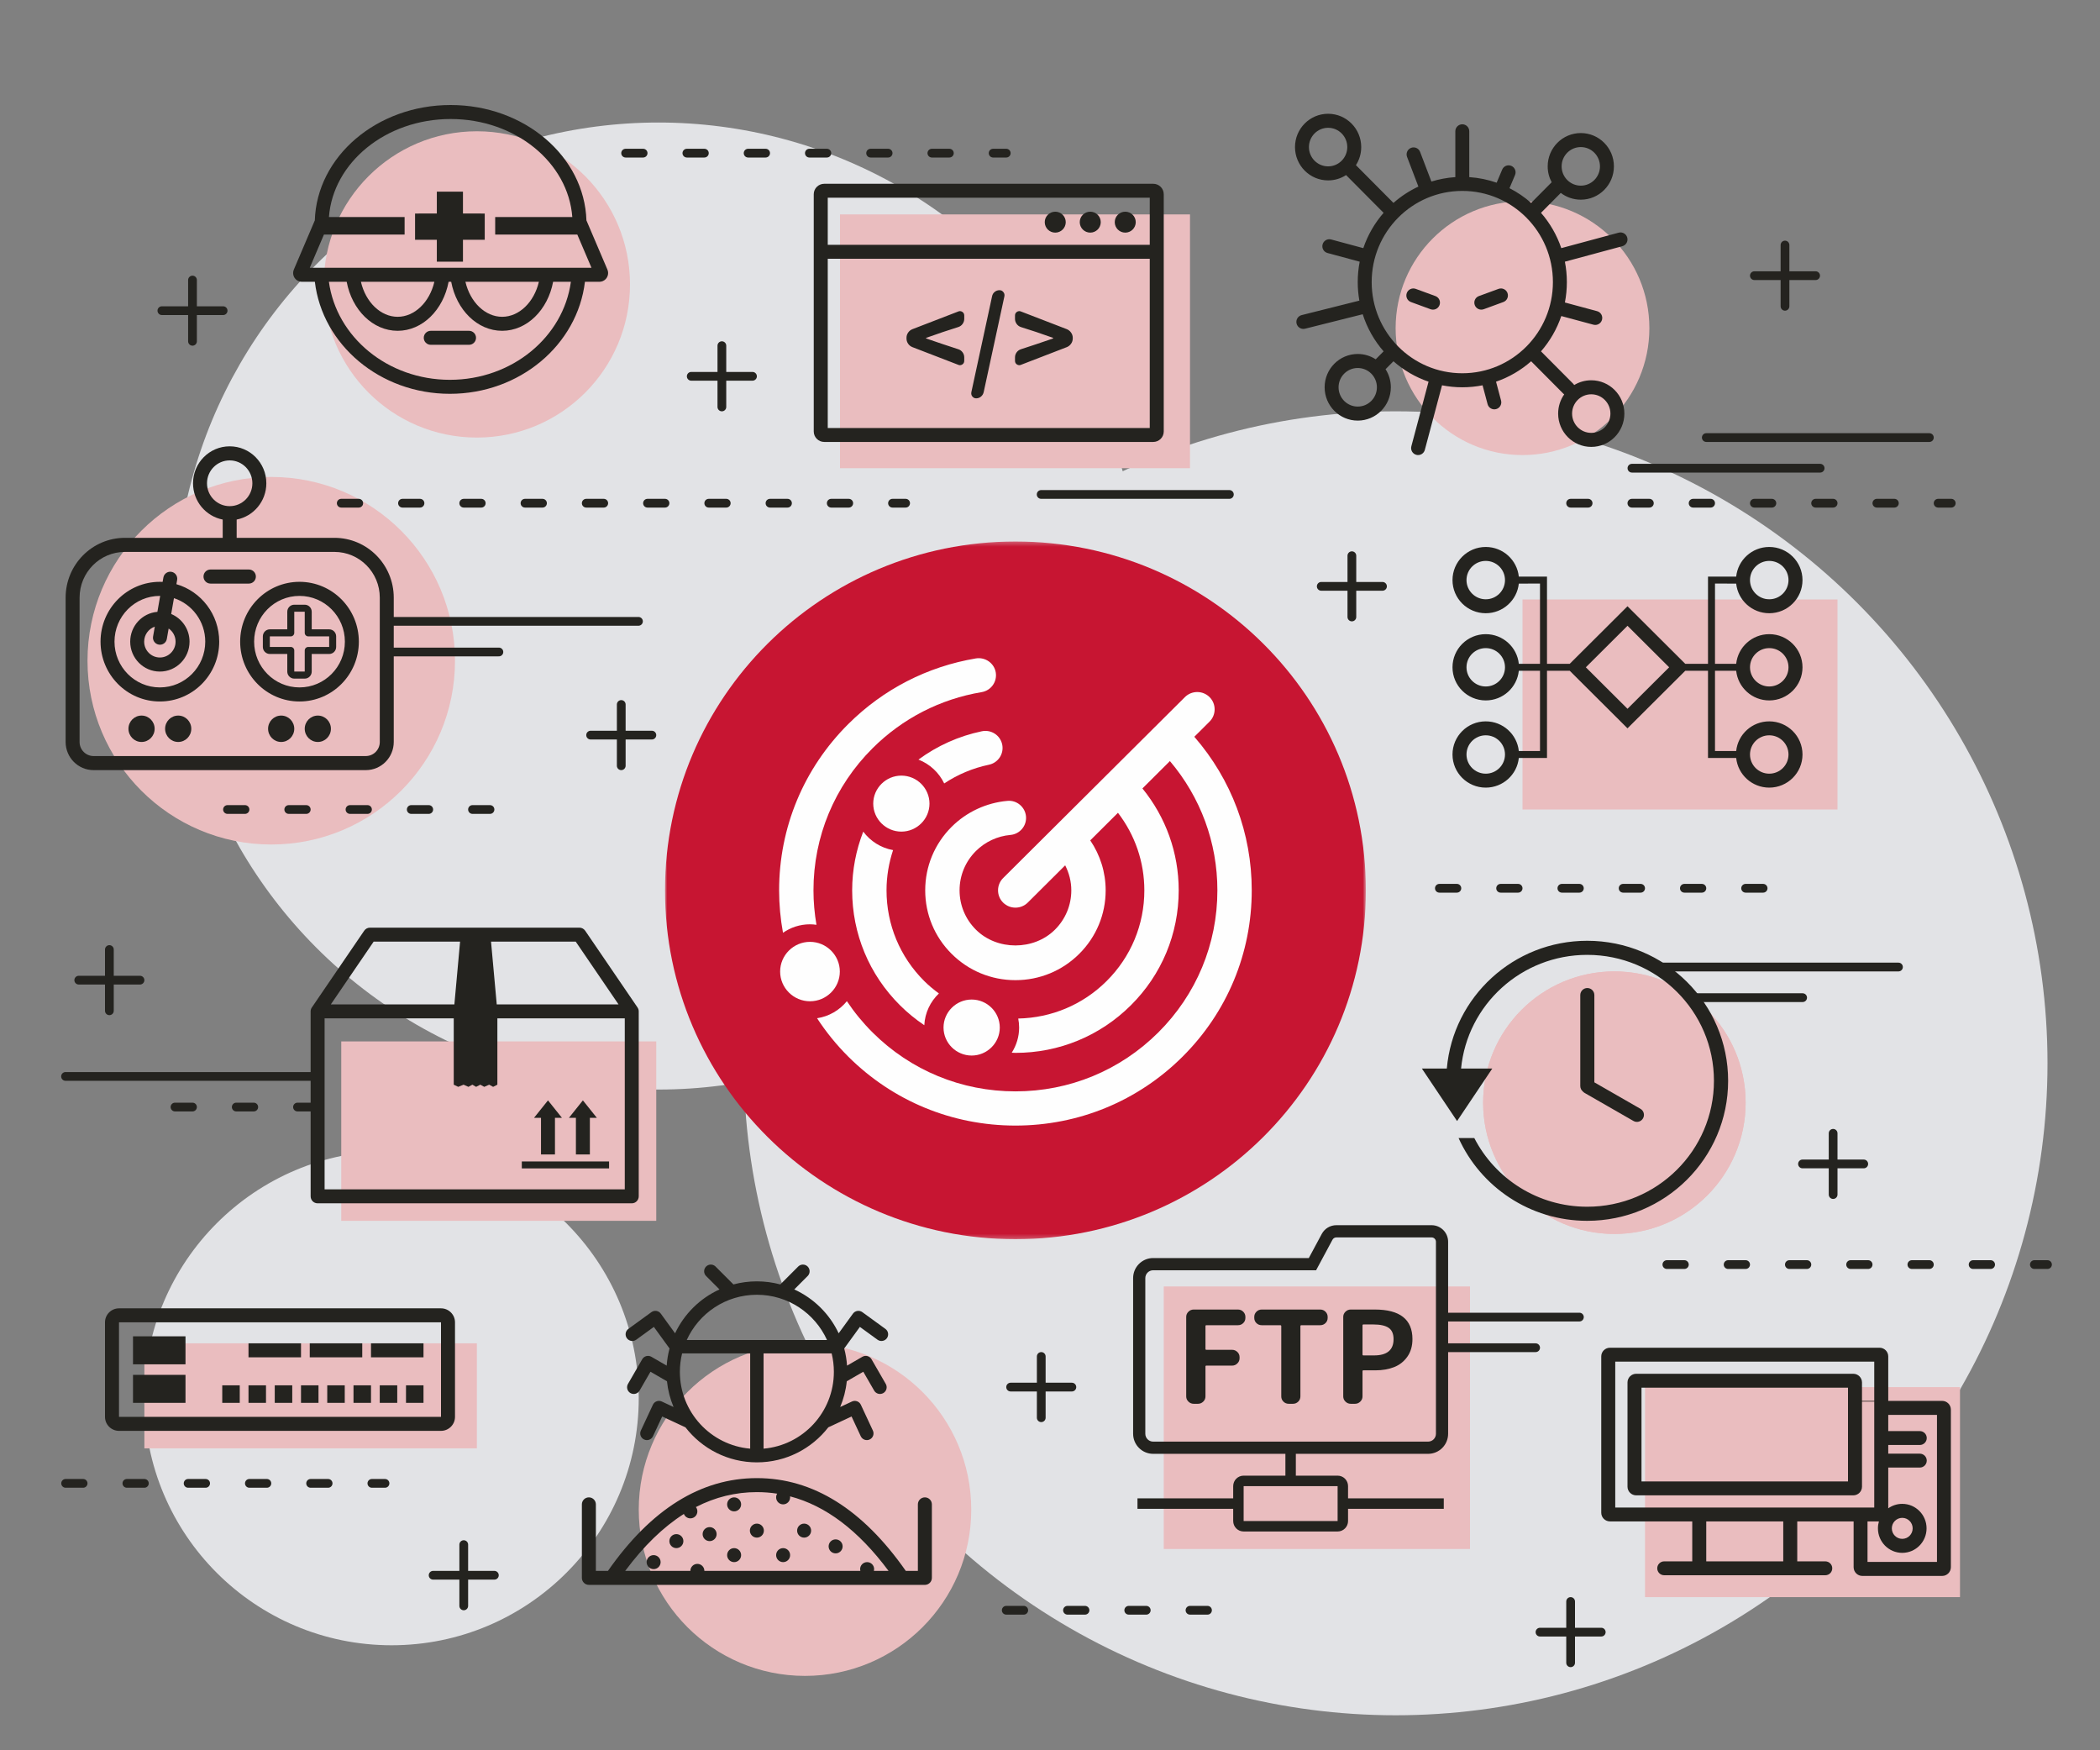
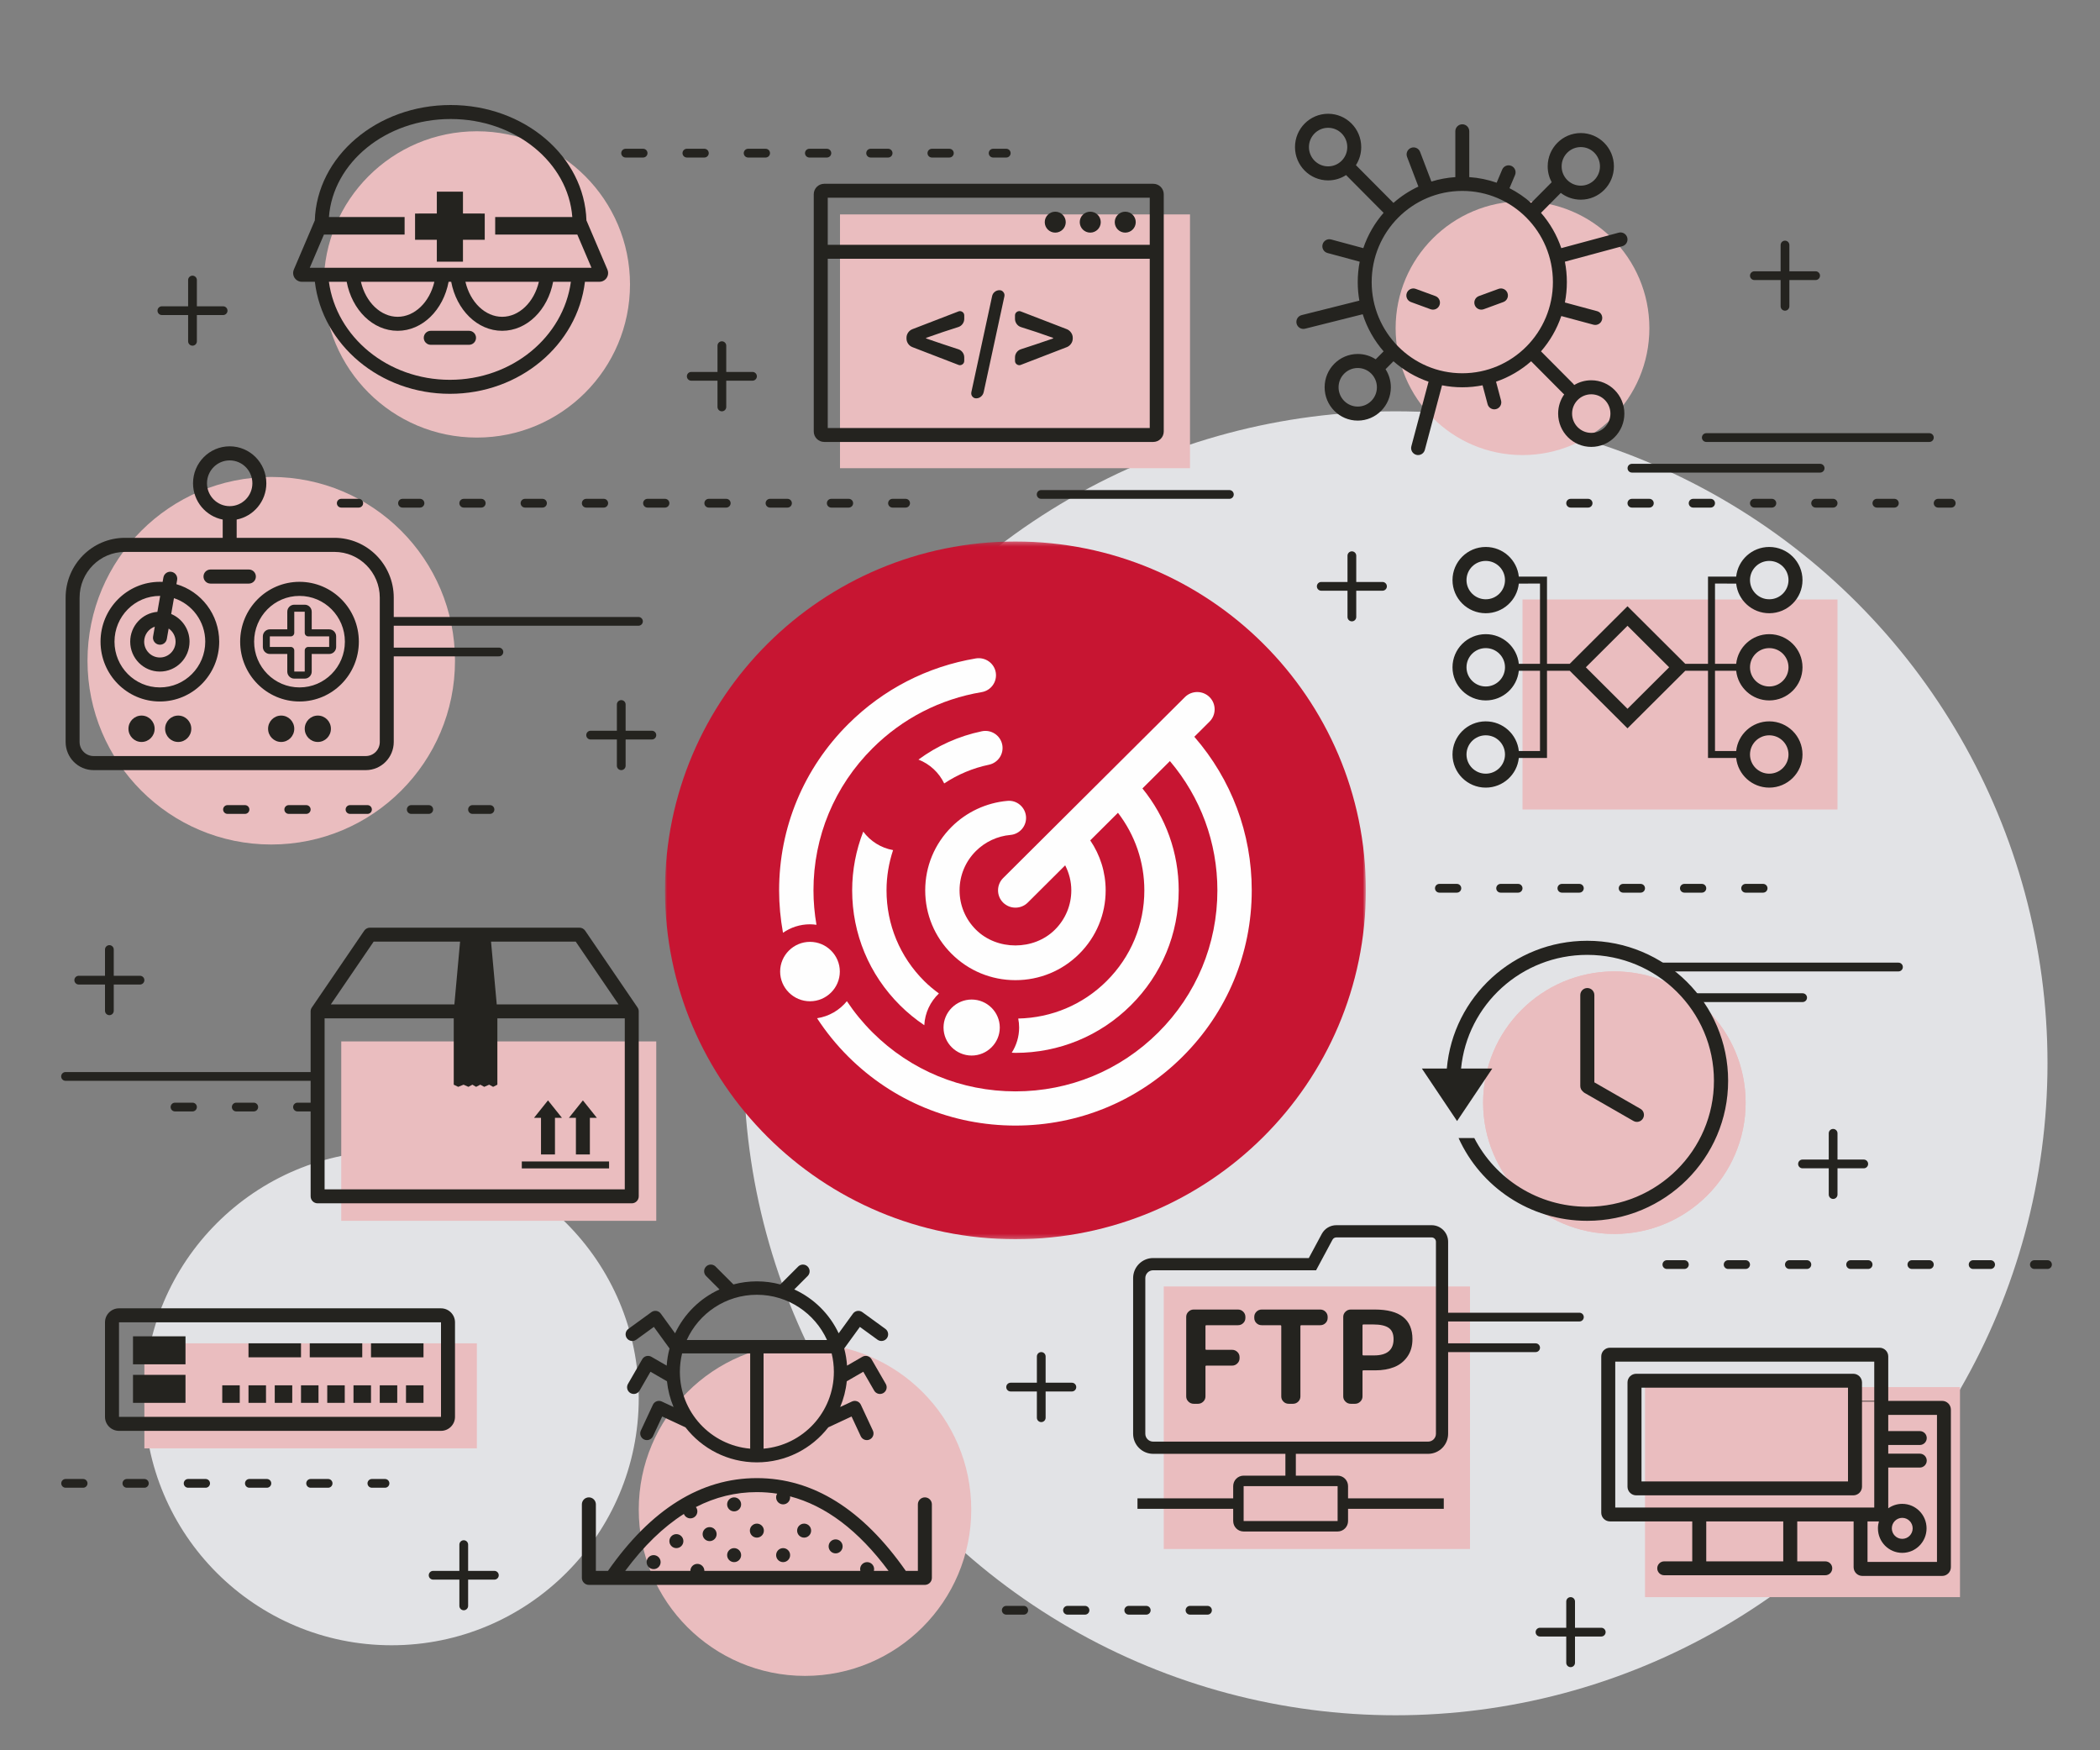
<svg xmlns="http://www.w3.org/2000/svg" xmlns:xlink="http://www.w3.org/1999/xlink" width="480px" height="400px" viewBox="0 0 480 400" version="1.1">
  <rect x="0" y="0" width="480" height="400" fill="#808080" stroke="none" />
  <title>img/what_is_sonar</title>
  <desc>Created with Sketch.</desc>
  <defs>
    <polygon id="path-1" points="0 0.301 160.197 0.301 160.197 159.75 0 159.75" />
  </defs>
  <g id="img/what_is_sonar" stroke="none" stroke-width="1" fill="none" fill-rule="evenodd">
-     <circle id="Oval" fill="#E2E3E6" cx="150.5" cy="138.5" r="110.5" />
    <circle id="Oval-Copy-18" fill="#E2E3E6" cx="89.5" cy="319.5" r="56.5" />
    <circle id="Oval-Copy-17" fill="#E2E3E6" cx="319" cy="243" r="149" />
    <rect id="Rectangle" fill="#EABDBF" x="348" y="137" width="72" height="48" />
    <rect id="Rectangle-Copy-24" fill="#EABDBF" x="376" y="317" width="72" height="48" />
    <rect id="Rectangle-Copy-23" fill="#EABDBF" x="192" y="49" width="80" height="58" />
    <rect id="Rectangle-Copy-21" fill="#EABDBF" x="33" y="307" width="76" height="24" />
    <rect id="Rectangle-Copy-22" fill="#EABDBF" x="78" y="238" width="72" height="41" />
    <rect id="Rectangle-Copy-15" fill="#EABDBF" x="266" y="294" width="70" height="60" />
    <circle id="Oval" fill="#EABDBF" cx="369" cy="252" r="30" />
    <circle id="Oval" fill="#EABDBF" cx="369" cy="252" r="30" />
    <circle id="Oval-Copy-13" fill="#EABDBF" cx="184" cy="345" r="38" />
    <circle id="Oval-Copy-14" fill="#EABDBF" cx="62" cy="151" r="42" />
    <circle id="Oval-Copy-15" fill="#EABDBF" cx="109" cy="65" r="35" />
    <circle id="Oval-Copy-16" fill="#EABDBF" cx="348" cy="75" r="29" />
    <g id="Group-18" transform="translate(152, 123)">
      <g id="Group-3" transform="translate(0, 0.449)">
        <mask id="mask-2" fill="white">
          <use xlink:href="#path-1" />
        </mask>
        <g id="Clip-2" />
        <path d="M160.197,80.025 C160.197,124.056 124.336,159.75 80.099,159.75 C35.861,159.75 -0,124.056 -0,80.025 C-0,35.995 35.861,0.301 80.099,0.301 C124.336,0.301 160.197,35.995 160.197,80.025" id="Fill-1" fill="#C71532" mask="url(#mask-2)" />
      </g>
      <path d="M33.139,88.234 C33.643,88.234 34.135,88.281 34.622,88.348 C34.176,85.771 33.936,83.142 33.936,80.474 C33.936,68.2 38.737,56.661 47.457,47.986 C54.283,41.191 62.899,36.76 72.378,35.176 C74.518,34.818 75.961,32.803 75.602,30.673 C75.242,28.547 73.211,27.135 71.079,27.467 C59.979,29.326 49.89,34.509 41.904,42.459 C31.702,52.608 26.083,66.112 26.083,80.474 C26.083,83.762 26.392,87.001 26.969,90.17 C28.724,88.954 30.849,88.234 33.139,88.234" id="Fill-4" fill="#FEFEFE" />
      <path d="M45.313,67.055 C43.669,71.28 42.781,75.805 42.781,80.474 C42.781,90.398 46.661,99.726 53.71,106.741 C55.431,108.454 57.294,109.972 59.269,111.299 C59.409,108.455 60.66,105.894 62.606,104.04 C61.439,103.179 60.309,102.255 59.263,101.214 C53.698,95.676 50.635,88.31 50.635,80.474 C50.635,77.299 51.162,74.21 52.131,71.279 C49.351,70.786 46.935,69.232 45.313,67.055" id="Fill-6" fill="#FEFEFE" />
      <path d="M72.425,44.119 C67.152,45.216 62.228,47.429 57.933,50.593 C60.521,51.597 62.628,53.56 63.817,56.042 C66.912,53.994 70.365,52.534 74.036,51.768 C76.158,51.325 77.517,49.257 77.074,47.142 C76.627,45.027 74.559,43.68 72.425,44.119" id="Fill-8" fill="#FEFEFE" />
      <path d="M120.989,45.377 L124.469,41.913 C126.018,40.372 126.018,37.851 124.469,36.31 C122.921,34.769 120.388,34.769 118.84,36.31 L77.284,77.672 C75.736,79.213 75.736,81.734 77.284,83.275 C78.832,84.816 81.365,84.816 82.914,83.275 L91.469,74.759 C92.365,76.514 92.869,78.451 92.869,80.474 C92.869,83.867 91.541,87.062 89.129,89.463 C84.31,94.264 75.897,94.272 71.069,89.463 C68.657,87.062 67.33,83.871 67.33,80.474 C67.33,77.08 68.66,73.886 71.069,71.485 C73.182,69.382 75.982,68.077 78.953,67.814 C81.114,67.619 82.707,65.722 82.514,63.574 C82.319,61.421 80.395,59.814 78.251,60.028 C73.45,60.455 68.927,62.562 65.514,65.959 C61.621,69.841 59.477,74.993 59.477,80.474 C59.477,85.959 61.622,91.115 65.517,94.989 C69.413,98.867 74.591,101.001 80.098,101.001 C85.609,101.001 90.787,98.867 94.683,94.989 C98.577,91.108 100.723,85.955 100.723,80.474 C100.723,76.338 99.472,72.409 97.2,69.056 L103.534,62.751 C107.427,67.827 109.564,73.981 109.564,80.478 C109.564,88.314 106.5,95.68 100.934,101.215 C95.52,106.6 88.369,109.609 80.74,109.771 C80.871,110.438 80.944,111.125 80.944,111.829 C80.944,113.941 80.319,115.909 79.256,117.578 C79.537,117.584 79.815,117.619 80.098,117.619 C90.066,117.619 99.436,113.756 106.486,106.741 C113.534,99.733 117.418,90.406 117.418,80.478 C117.418,71.89 114.477,63.766 109.127,57.185 L115.409,50.932 C122.414,59.2 126.259,69.535 126.259,80.474 C126.259,92.749 121.459,104.287 112.741,112.963 C104.025,121.638 92.435,126.416 80.1,126.416 C67.77,126.416 56.175,121.638 47.457,112.963 C45.236,110.751 43.271,108.352 41.573,105.804 C39.904,107.86 37.493,109.289 34.758,109.702 C36.805,112.835 39.186,115.783 41.904,118.489 C52.107,128.641 65.672,134.233 80.1,134.233 C94.532,134.233 108.095,128.641 118.293,118.489 C128.496,108.337 134.113,94.837 134.113,80.474 C134.113,67.445 129.469,55.135 120.989,45.377" id="Fill-10" fill="#FEFEFE" />
      <path d="M39.96,99.035 C39.96,95.301 36.89,92.245 33.138,92.245 C29.387,92.245 26.317,95.301 26.317,99.035 C26.317,102.77 29.387,105.826 33.138,105.826 C36.89,105.826 39.96,102.77 39.96,99.035" id="Fill-12" fill="#FEFEFE" />
-       <path d="M54.025,54.255 C50.49,54.255 47.596,57.135 47.596,60.654 C47.596,64.174 50.49,67.054 54.025,67.054 C57.562,67.054 60.455,64.174 60.455,60.654 C60.455,57.135 57.562,54.255 54.025,54.255" id="Fill-14" fill="#FEFEFE" />
      <path d="M76.523,111.829 C76.523,108.309 73.629,105.429 70.093,105.429 C66.556,105.429 63.663,108.309 63.663,111.829 C63.663,115.349 66.556,118.229 70.093,118.229 C73.629,118.229 76.523,115.349 76.523,111.829" id="Fill-16" fill="#FEFEFE" />
    </g>
    <path d="M103,24 C119.863,24 133.588,35.752 134.044,50.4 L134.056,50.4 L138.839,61.612 C139.272,62.627 138.803,63.803 137.793,64.238 C137.545,64.345 137.278,64.4 137.009,64.4 L133.7,64.4 C131.984,78.8 118.819,90 102.834,90 C86.848,90 73.684,78.8 71.967,64.4 L68.991,64.4 C67.891,64.4 67,63.505 67,62.4 C67,62.129 67.055,61.861 67.161,61.612 L71.944,50.4 L71.956,50.4 C72.412,35.752 86.136,24 103,24 Z M79.241,64.4 L75.179,64.4 C76.893,76.983 88.575,86.8 102.834,86.8 C117.092,86.8 128.775,76.983 130.488,64.4 L126.427,64.4 C125.22,70.813 120.463,75.6 114.778,75.6 C109.094,75.6 104.337,70.813 103.13,64.4 L102.538,64.4 C101.331,70.813 96.574,75.6 90.889,75.6 C85.205,75.6 80.447,70.813 79.241,64.4 Z M107.206,75.6 C108.09,75.6 108.806,76.316 108.806,77.2 C108.806,78.084 108.09,78.8 107.206,78.8 L98.461,78.8 C97.578,78.8 96.861,78.084 96.861,77.2 C96.861,76.316 97.578,75.6 98.461,75.6 L107.206,75.6 Z M99.284,64.4 L82.494,64.4 C83.59,69.085 87.026,72.4 90.889,72.4 C94.753,72.4 98.188,69.085 99.284,64.4 Z M123.173,64.4 L106.383,64.4 C107.48,69.085 110.915,72.4 114.778,72.4 C118.642,72.4 122.077,69.085 123.173,64.4 Z M103,27.2 C88.16,27.2 76.117,37.166 75.187,49.599 L92.482,49.6 L92.482,53.6 L74.044,53.6 L70.802,61.2 L135.197,61.2 L131.955,53.6 L113.186,53.6 L113.186,49.6 L130.812,49.599 C129.883,37.166 117.839,27.2 103,27.2 Z M105.82,43.8 L105.82,48.799 L110.797,48.8 L110.797,54.8 L105.82,54.799 L105.82,59.8 L99.847,59.8 L99.847,54.799 L94.871,54.8 L94.871,48.8 L99.847,48.799 L99.847,43.8 L105.82,43.8 Z" id="Combined-Shape" fill="#24231F" fill-rule="nonzero" />
    <path d="M429.6,308 C430.705,308 431.6,308.889 431.6,309.985 L431.6,320.152 L443.93,320.153 C445.026,320.153 445.915,321.048 445.915,322.153 L445.915,358.153 C445.915,359.257 445.026,360.153 443.93,360.153 L425.67,360.153 C424.574,360.153 423.685,359.257 423.685,358.153 L423.684,347.694 L410.8,347.694 L410.8,356.824 L417.212,356.824 C418.089,356.824 418.8,357.535 418.8,358.412 C418.8,359.289 418.089,360 417.212,360 L380.388,360 C379.511,360 378.8,359.289 378.8,358.412 C378.8,357.535 379.511,356.824 380.388,356.824 L386.799,356.824 L386.799,347.694 L368,347.695 C366.895,347.695 366,346.806 366,345.71 L366,309.985 C366,308.889 366.895,308 368,308 L429.6,308 Z M431.6,327.053 L438.812,327.053 C439.689,327.053 440.4,327.764 440.4,328.641 C440.4,329.518 439.689,330.229 438.812,330.229 L431.6,330.229 L431.6,332.213 L438.812,332.214 C439.689,332.214 440.4,332.925 440.4,333.802 C440.4,334.678 439.689,335.389 438.812,335.389 L431.6,335.389 L431.6,344.703 C432.505,344.06 433.609,343.682 434.8,343.682 C437.869,343.682 440.357,346.19 440.357,349.282 C440.357,352.375 437.869,354.882 434.8,354.882 C431.731,354.882 429.243,352.375 429.243,349.282 C429.243,348.731 429.322,348.198 429.469,347.694 L426.861,347.694 L426.861,356.953 L442.739,356.953 L442.739,323.353 L431.6,323.352 L431.6,327.053 Z M407.6,347.695 L390,347.695 L390,356.824 L407.6,356.824 L407.6,347.695 Z M434.8,346.882 C433.485,346.882 432.418,347.957 432.418,349.282 C432.418,350.608 433.485,351.682 434.8,351.682 C436.115,351.682 437.182,350.608 437.182,349.282 C437.182,347.957 436.115,346.882 434.8,346.882 Z M428.4,311.176 L369.2,311.176 L369.2,344.519 L428.4,344.519 L428.4,320.304 L425.599,320.303 L425.6,339.756 C425.6,340.852 424.705,341.74 423.6,341.74 L374,341.74 C372.895,341.74 372,340.852 372,339.756 L372,315.939 C372,314.843 372.895,313.954 374,313.954 L423.6,313.954 C424.705,313.954 425.6,314.843 425.6,315.939 L425.599,320.154 L428.4,320.152 L428.4,311.176 Z M422.4,317.13 L375.2,317.13 L375.2,338.565 L422.4,338.565 L422.4,317.13 Z" id="Shape" fill="#24231F" fill-rule="nonzero" />
    <path d="M100.8,299 C102.567,299 104,300.433 104,302.2 L104,323.8 C104,325.567 102.567,327 100.8,327 L27.2,327 C25.433,327 24,325.567 24,323.8 L24,302.2 C24,300.433 25.433,299 27.2,299 L100.8,299 Z M100.8,302.2 L27.2,302.2 L27.2,323.8 L100.8,323.8 L100.8,302.2 Z M42.4,314.2 L42.4,320.6 L30.4,320.6 L30.4,314.2 L42.4,314.2 Z M84.8,316.6 L84.8,320.6 L80.8,320.6 L80.8,316.6 L84.8,316.6 Z M66.8,316.6 L66.8,320.6 L62.8,320.6 L62.8,316.6 L66.8,316.6 Z M90.8,316.6 L90.8,320.6 L86.8,320.6 L86.8,316.6 L90.8,316.6 Z M72.8,316.6 L72.8,320.6 L68.8,320.6 L68.8,316.6 L72.8,316.6 Z M54.8,316.6 L54.8,320.6 L50.8,320.6 L50.8,316.6 L54.8,316.6 Z M96.8,316.6 L96.8,320.6 L92.8,320.6 L92.8,316.6 L96.8,316.6 Z M78.8,316.6 L78.8,320.6 L74.8,320.6 L74.8,316.6 L78.8,316.6 Z M60.8,316.6 L60.8,320.6 L56.8,320.6 L56.8,316.6 L60.8,316.6 Z M42.4,305.4 L42.4,311.8 L30.4,311.8 L30.4,305.4 L42.4,305.4 Z M96.8,307 L96.8,310.2 L84.8,310.2 L84.8,307 L96.8,307 Z M82.8,307 L82.8,310.2 L70.8,310.2 L70.8,307 L82.8,307 Z M68.8,307 L68.8,310.2 L56.8,310.2 L56.8,307 L68.8,307 Z" id="Combined-Shape" fill="#24231F" fill-rule="nonzero" />
    <path d="M303.568,26 C307.748,26 311.136,29.409 311.136,33.613 C311.136,35.136 310.692,36.554 309.927,37.743 L318.503,46.371 C320.207,44.871 322.125,43.61 324.205,42.64 L321.615,35.855 C321.301,35.032 321.711,34.11 322.533,33.792 L322.534,33.792 C323.353,33.476 324.272,33.883 324.588,34.701 C324.589,34.703 324.59,34.705 324.59,34.707 L327.179,41.491 C328.925,40.949 330.756,40.603 332.647,40.478 L332.646,29.997 C332.646,29.118 333.359,28.404 334.239,28.404 C335.119,28.404 335.833,29.118 335.833,29.997 L335.833,40.478 C338.012,40.622 340.112,41.06 342.093,41.753 L343.359,38.753 C343.7,37.945 344.631,37.567 345.439,37.907 C345.441,37.908 345.443,37.909 345.445,37.91 L345.447,37.911 C346.257,38.257 346.635,39.193 346.293,40.004 L345.026,43.007 C346.817,43.92 348.478,45.053 349.975,46.371 L354.67,41.648 C354.088,40.569 353.757,39.334 353.757,38.021 C353.757,33.816 357.146,30.408 361.326,30.408 C365.505,30.408 368.894,33.816 368.894,38.021 C368.894,42.226 365.505,45.634 361.326,45.634 C359.607,45.634 358.023,45.058 356.752,44.087 L352.229,48.638 C354.261,50.973 355.851,53.707 356.867,56.708 L369.986,53.172 C370.838,52.943 371.714,53.447 371.944,54.299 C371.944,54.3 371.945,54.302 371.945,54.303 L371.947,54.31 C372.174,55.162 371.669,56.037 370.817,56.267 L357.69,59.806 C357.985,61.313 358.139,62.872 358.139,64.467 C358.139,66.062 357.985,67.621 357.69,69.129 L365.046,71.111 C365.898,71.341 366.403,72.216 366.176,73.068 L366.174,73.074 C365.947,73.927 365.072,74.434 364.219,74.207 C364.218,74.206 364.216,74.206 364.215,74.206 L356.867,72.225 C355.851,75.226 354.26,77.961 352.228,80.296 L359.594,87.705 C359.682,87.794 359.757,87.89 359.82,87.992 C360.957,87.302 362.29,86.906 363.716,86.906 C367.895,86.906 371.284,90.314 371.284,94.519 C371.284,98.724 367.895,102.132 363.716,102.132 C359.536,102.132 356.147,98.724 356.147,94.519 C356.147,92.885 356.659,91.371 357.53,90.131 C357.464,90.086 357.401,90.032 357.342,89.973 C357.34,89.971 357.338,89.969 357.335,89.967 L349.975,82.563 C347.654,84.607 344.935,86.206 341.952,87.229 L343.1,91.54 C343.327,92.391 342.822,93.266 341.971,93.495 C341.124,93.723 340.252,93.221 340.023,92.374 C340.023,92.372 340.023,92.371 340.022,92.369 L338.873,88.057 C337.374,88.353 335.825,88.508 334.239,88.508 C332.654,88.508 331.105,88.353 329.606,88.057 L325.673,102.82 C325.447,103.668 324.576,104.172 323.728,103.946 C323.727,103.946 323.725,103.945 323.724,103.945 C322.873,103.716 322.368,102.841 322.595,101.99 L326.527,87.229 C323.543,86.206 320.825,84.607 318.503,82.562 L316.699,84.378 C317.464,85.568 317.908,86.986 317.908,88.508 C317.908,92.713 314.52,96.122 310.34,96.122 C306.16,96.122 302.772,92.713 302.772,88.508 C302.772,84.304 306.16,80.895 310.34,80.895 C311.853,80.895 313.262,81.342 314.445,82.112 L316.251,80.296 C314.126,77.855 312.485,74.978 311.477,71.816 L298.301,75.121 C297.445,75.336 296.577,74.816 296.363,73.96 C296.362,73.958 296.362,73.957 296.362,73.955 L296.36,73.949 C296.148,73.093 296.668,72.227 297.524,72.012 L310.71,68.704 C310.467,67.329 310.34,65.913 310.34,64.467 C310.34,62.872 310.494,61.313 310.789,59.806 L303.433,57.822 C302.581,57.593 302.076,56.718 302.303,55.866 L302.305,55.859 C302.532,55.007 303.407,54.5 304.26,54.727 C304.261,54.727 304.263,54.727 304.264,54.728 L311.612,56.708 C312.628,53.707 314.218,50.973 316.25,48.638 L307.674,40.009 C306.492,40.779 305.082,41.226 303.568,41.226 C299.388,41.226 296,37.818 296,33.613 C296,29.409 299.388,26 303.568,26 Z M363.716,90.111 C361.296,90.111 359.334,92.085 359.334,94.519 C359.334,96.953 361.296,98.927 363.716,98.927 C366.135,98.927 368.097,96.953 368.097,94.519 C368.097,92.085 366.135,90.111 363.716,90.111 Z M310.34,84.101 C307.92,84.101 305.958,86.074 305.958,88.508 C305.958,90.943 307.92,92.916 310.34,92.916 C312.76,92.916 314.721,90.943 314.721,88.508 C314.721,86.074 312.76,84.101 310.34,84.101 Z M334.239,43.631 C322.8,43.631 313.526,52.959 313.526,64.467 C313.526,75.974 322.8,85.303 334.239,85.303 C345.679,85.303 354.952,75.974 354.952,64.467 C354.952,52.959 345.679,43.631 334.239,43.631 Z M323.594,66.016 C323.596,66.016 323.598,66.017 323.6,66.018 L328.085,67.66 C328.913,67.963 329.34,68.878 329.04,69.707 L329.037,69.714 C328.737,70.543 327.822,70.972 326.994,70.672 C326.992,70.671 326.99,70.67 326.988,70.67 L322.503,69.027 C321.675,68.724 321.249,67.809 321.548,66.981 L321.551,66.973 C321.851,66.145 322.766,65.716 323.594,66.016 Z M342.529,66.016 C343.357,65.716 344.272,66.145 344.572,66.973 L344.572,66.973 C344.874,67.809 344.448,68.724 343.62,69.027 L343.62,69.027 L339.135,70.67 L339.135,70.67 C338.3,70.972 337.386,70.543 337.086,69.714 L337.086,69.714 C336.783,68.878 337.21,67.963 338.038,67.66 L338.038,67.66 L342.523,66.018 L342.523,66.018 Z M361.326,33.613 C358.906,33.613 356.944,35.587 356.944,38.021 C356.944,40.455 358.906,42.428 361.326,42.428 C363.746,42.428 365.707,40.455 365.707,38.021 C365.707,35.587 363.746,33.613 361.326,33.613 Z M303.568,29.206 C301.148,29.206 299.187,31.179 299.187,33.613 C299.187,36.047 301.148,38.021 303.568,38.021 C305.988,38.021 307.95,36.047 307.95,33.613 C307.95,31.179 305.988,29.206 303.568,29.206 Z" id="Combined-Shape" fill="#24231F" fill-rule="nonzero" />
    <path d="M263.6,42 C264.925,42 266,43.071 266,44.392 L266,98.608 C266,99.929 264.925,101 263.6,101 L188.4,101 C187.075,101 186,99.929 186,98.608 L186,44.392 C186,43.071 187.075,42 188.4,42 L263.6,42 Z M262.8,59.141 L189.2,59.141 L189.2,97.811 L262.8,97.811 L262.8,59.141 Z M228.464,66.318 C228.827,66.318 229.119,66.463 229.34,66.754 C229.513,66.964 229.6,67.199 229.6,67.458 C229.6,67.538 229.592,67.627 229.576,67.724 L224.841,89.627 C224.746,90.031 224.541,90.367 224.226,90.634 C223.91,90.9 223.547,91.034 223.136,91.034 L223.113,91.034 C222.766,91.034 222.474,90.888 222.237,90.597 C222.079,90.387 222,90.153 222,89.894 C222,89.813 222.008,89.724 222.024,89.627 L226.759,67.724 C226.838,67.304 227.039,66.964 227.363,66.706 C227.686,66.447 228.053,66.318 228.464,66.318 Z M219.429,71.101 C219.607,71.101 219.785,71.158 219.963,71.273 C220.254,71.468 220.4,71.746 220.4,72.105 L220.4,72.863 C220.4,73.287 220.275,73.675 220.024,74.026 C219.773,74.376 219.438,74.617 219.017,74.748 L215.547,75.873 L211.738,77.195 C211.689,77.211 211.665,77.24 211.665,77.28 C211.665,77.321 211.689,77.35 211.738,77.366 L215.547,78.663 L219.041,79.813 C219.446,79.944 219.773,80.18 220.024,80.523 C220.275,80.865 220.4,81.257 220.4,81.698 L220.4,82.456 C220.4,82.815 220.254,83.092 219.963,83.288 C219.785,83.402 219.607,83.459 219.429,83.459 C219.3,83.459 219.179,83.435 219.065,83.386 L208.535,79.324 C208.13,79.161 207.807,78.9 207.564,78.541 C207.321,78.182 207.2,77.782 207.2,77.342 L207.2,77.195 C207.2,76.771 207.321,76.379 207.564,76.02 C207.807,75.661 208.13,75.4 208.535,75.237 L219.065,71.175 C219.179,71.126 219.3,71.101 219.429,71.101 Z M232.971,71.101 C233.084,71.101 233.205,71.126 233.335,71.175 L243.865,75.237 C244.254,75.4 244.573,75.661 244.824,76.02 C245.075,76.379 245.2,76.771 245.2,77.195 L245.2,77.342 C245.2,77.782 245.075,78.182 244.824,78.541 C244.573,78.9 244.254,79.161 243.865,79.324 L233.335,83.386 C233.205,83.435 233.084,83.459 232.971,83.459 C232.776,83.459 232.599,83.402 232.437,83.288 C232.146,83.092 232,82.815 232,82.456 L232,81.698 C232,81.257 232.125,80.865 232.376,80.523 C232.627,80.18 232.954,79.944 233.359,79.813 L236.853,78.663 L240.662,77.366 C240.695,77.35 240.711,77.321 240.711,77.28 C240.711,77.24 240.695,77.211 240.662,77.195 L236.853,75.873 L233.359,74.748 C232.954,74.617 232.627,74.376 232.376,74.026 C232.125,73.675 232,73.287 232,72.863 L232,72.105 C232,71.746 232.146,71.468 232.437,71.273 C232.599,71.158 232.776,71.101 232.971,71.101 Z M262.8,45.189 L189.2,45.189 L189.2,55.953 L262.8,55.953 L262.8,45.189 Z M257.2,48.378 C258.525,48.378 259.6,49.449 259.6,50.77 C259.6,52.091 258.525,53.162 257.2,53.162 C255.875,53.162 254.8,52.091 254.8,50.77 C254.8,49.449 255.875,48.378 257.2,48.378 Z M249.2,48.378 C250.525,48.378 251.6,49.449 251.6,50.77 C251.6,52.091 250.525,53.162 249.2,53.162 C247.875,53.162 246.8,52.091 246.8,50.77 C246.8,49.449 247.875,48.378 249.2,48.378 Z M241.2,48.378 C242.525,48.378 243.6,49.449 243.6,50.77 C243.6,52.091 242.525,53.162 241.2,53.162 C239.875,53.162 238.8,52.091 238.8,50.77 C238.8,49.449 239.875,48.378 241.2,48.378 Z" id="Combined-Shape" fill="#24231F" fill-rule="nonzero" />
    <path d="M362.791,215 C380.579,215 395,229.327 395,247 C395,264.673 380.579,279 362.791,279 C349.693,279 338.421,271.233 333.387,260.082 L336.981,260.081 C341.776,269.4 351.533,275.78 362.791,275.78 C378.789,275.78 391.759,262.895 391.759,247 C391.759,231.105 378.789,218.22 362.791,218.22 C347.743,218.22 335.375,229.619 333.958,244.2 L341.092,244.2 L333.046,256.2 L325,244.2 L330.703,244.2 C332.131,227.838 345.952,215 362.791,215 Z M362.816,225.8 C363.705,225.8 364.425,226.52 364.425,227.409 L364.425,247.354 L374.96,253.402 C375.724,253.841 375.988,254.815 375.549,255.579 C375.548,255.581 375.547,255.583 375.545,255.586 L375.54,255.594 C375.098,256.356 374.124,256.617 373.36,256.179 L362.194,249.769 C362.026,249.672 361.881,249.549 361.764,249.408 C361.423,249.113 361.207,248.677 361.207,248.191 L361.207,227.409 C361.207,226.52 361.927,225.8 362.816,225.8 Z" id="Combined-Shape" fill="#24231F" fill-rule="nonzero" />
    <path d="M327.221,280 C329.308,280 331,281.696 331,283.789 L331,327.664 C331,330.197 328.952,332.251 326.425,332.251 L296.193,332.25 L296.192,337.236 L305.74,337.236 C307.058,337.236 308.127,338.308 308.127,339.63 L308.126,342.421 L330.006,342.422 L330.006,344.815 L308.126,344.815 L308.127,347.607 C308.127,348.929 307.058,350 305.74,350 L284.26,350 C282.942,350 281.873,348.929 281.873,347.607 L281.872,344.815 L259.994,344.815 L259.994,342.422 L281.872,342.421 L281.873,339.63 C281.873,338.308 282.942,337.236 284.26,337.236 L293.806,337.236 L293.806,332.25 L263.575,332.251 C261.048,332.251 259,330.197 259,327.664 L259,292.094 C259,289.561 261.048,287.507 263.575,287.507 L299.158,287.507 L302.121,281.992 C302.78,280.765 304.058,280 305.448,280 L327.221,280 Z M305.74,339.63 L284.26,339.63 L284.26,347.607 L305.74,347.607 L305.74,339.63 Z M327.221,282.792 L305.448,282.792 C305.082,282.792 304.746,282.993 304.572,283.316 L300.821,290.299 L263.575,290.299 C262.586,290.299 261.785,291.103 261.785,292.094 L261.785,327.664 C261.785,328.655 262.586,329.459 263.575,329.459 L326.425,329.459 C327.414,329.459 328.215,328.655 328.215,327.664 L328.215,283.789 C328.215,283.238 327.77,282.792 327.221,282.792 Z M282.953,299.275 C283.435,299.275 283.841,299.441 284.169,299.773 C284.498,300.104 284.662,300.497 284.662,300.952 L284.662,301.179 C284.662,301.653 284.498,302.051 284.169,302.373 C283.841,302.695 283.435,302.856 282.953,302.856 L275.739,302.856 C275.604,302.856 275.536,302.931 275.536,303.083 L275.536,308.254 C275.536,308.406 275.604,308.482 275.739,308.482 L281.62,308.482 C282.084,308.482 282.484,308.643 282.822,308.965 C283.16,309.287 283.329,309.685 283.329,310.158 L283.329,310.414 C283.329,310.869 283.16,311.262 282.822,311.593 C282.484,311.925 282.084,312.09 281.62,312.09 L275.739,312.09 C275.604,312.09 275.536,312.157 275.536,312.289 L275.536,319.137 C275.536,319.592 275.367,319.985 275.029,320.317 C274.691,320.648 274.29,320.814 273.827,320.814 L272.842,320.814 C272.378,320.814 271.978,320.648 271.64,320.317 C271.302,319.985 271.133,319.592 271.133,319.137 L271.133,300.952 C271.133,300.497 271.302,300.104 271.64,299.773 C271.978,299.441 272.378,299.275 272.842,299.275 L282.953,299.275 Z M301.755,299.275 C302.237,299.275 302.643,299.441 302.971,299.773 C303.3,300.104 303.464,300.497 303.464,300.952 L303.464,301.179 C303.464,301.653 303.3,302.051 302.971,302.373 C302.643,302.695 302.237,302.856 301.755,302.856 L297.467,302.856 C297.312,302.856 297.235,302.931 297.235,303.083 L297.235,319.137 C297.235,319.592 297.071,319.985 296.743,320.317 C296.414,320.648 296.009,320.814 295.526,320.814 L294.57,320.814 C294.087,320.814 293.681,320.648 293.353,320.317 C293.025,319.985 292.861,319.592 292.861,319.137 L292.861,303.083 C292.861,302.931 292.783,302.856 292.629,302.856 L288.399,302.856 C287.916,302.856 287.511,302.695 287.182,302.373 C286.854,302.051 286.69,301.653 286.69,301.179 L286.69,300.952 C286.69,300.497 286.854,300.104 287.182,299.773 C287.511,299.441 287.916,299.275 288.399,299.275 L301.755,299.275 Z M314.241,299.275 C319.977,299.275 322.845,301.53 322.845,306.038 C322.845,307.61 322.459,308.946 321.686,310.045 C320.914,311.143 319.905,311.939 318.659,312.431 C317.413,312.924 315.979,313.17 314.357,313.17 L311.634,313.17 C311.498,313.17 311.431,313.237 311.431,313.369 L311.431,319.137 C311.431,319.592 311.262,319.985 310.924,320.317 C310.586,320.648 310.185,320.814 309.722,320.814 L308.737,320.814 C308.273,320.814 307.872,320.648 307.534,320.317 C307.196,319.985 307.027,319.592 307.027,319.137 L307.027,300.952 C307.027,300.497 307.196,300.104 307.534,299.773 C307.872,299.441 308.273,299.275 308.737,299.275 L314.241,299.275 Z M313.922,302.685 L311.634,302.685 C311.498,302.685 311.431,302.761 311.431,302.912 L311.431,309.533 C311.431,309.685 311.498,309.76 311.634,309.76 L314.067,309.76 C317.042,309.76 318.529,308.52 318.529,306.038 C318.529,304.826 318.152,303.964 317.399,303.452 C316.646,302.941 315.487,302.685 313.922,302.685 Z" id="Combined-Shape" fill="#24231F" fill-rule="nonzero" />
    <path d="M52.5,102 C57.127,102 60.878,105.781 60.878,110.446 C60.878,114.56 57.96,117.987 54.096,118.738 L54.095,122.913 L76.436,122.913 C83.927,122.913 90,129.035 90,136.587 L90,169.565 C90,173.119 87.142,176 83.617,176 L21.383,176 C17.858,176 15,173.119 15,169.565 L15,136.587 C15,129.035 21.073,122.913 28.564,122.913 L50.904,122.913 L50.904,118.738 C47.04,117.987 44.122,114.56 44.122,110.446 C44.122,105.781 47.873,102 52.5,102 Z M76.436,126.13 L28.564,126.13 C22.835,126.13 18.191,130.812 18.191,136.587 L18.191,169.565 C18.191,171.342 19.62,172.783 21.383,172.783 L83.617,172.783 C85.38,172.783 86.809,171.342 86.809,169.565 L86.809,136.587 C86.809,130.812 82.165,126.13 76.436,126.13 Z M32.354,163.533 C34.006,163.533 35.346,164.883 35.346,166.549 C35.346,168.215 34.006,169.565 32.354,169.565 C30.701,169.565 29.362,168.215 29.362,166.549 C29.362,164.883 30.701,163.533 32.354,163.533 Z M40.731,163.533 C42.384,163.533 43.723,164.883 43.723,166.549 C43.723,168.215 42.384,169.565 40.731,169.565 C39.079,169.565 37.739,168.215 37.739,166.549 C37.739,164.883 39.079,163.533 40.731,163.533 Z M64.269,163.533 C65.921,163.533 67.261,164.883 67.261,166.549 C67.261,168.215 65.921,169.565 64.269,169.565 C62.616,169.565 61.277,168.215 61.277,166.549 C61.277,164.883 62.616,163.533 64.269,163.533 Z M72.646,163.533 C74.299,163.533 75.638,164.883 75.638,166.549 C75.638,168.215 74.299,169.565 72.646,169.565 C70.994,169.565 69.654,168.215 69.654,166.549 C69.654,164.883 70.994,163.533 72.646,163.533 Z M39.19,130.682 L39.192,130.682 L39.195,130.683 C40.063,130.837 40.643,131.665 40.491,132.534 L40.321,133.505 C45.973,135.154 50.106,140.411 50.106,146.641 C50.106,154.193 44.034,160.315 36.543,160.315 C29.051,160.315 22.979,154.193 22.979,146.641 C22.979,139.089 29.051,132.967 36.543,132.967 C36.753,132.967 36.963,132.972 37.171,132.982 L37.348,131.976 C37.499,131.11 38.324,130.53 39.19,130.682 Z M68.457,132.967 C75.949,132.967 82.021,139.089 82.021,146.641 C82.021,154.193 75.949,160.315 68.457,160.315 C60.966,160.315 54.894,154.193 54.894,146.641 C54.894,139.089 60.966,132.967 68.457,132.967 Z M36.611,136.185 L36.543,136.185 C30.814,136.185 26.17,140.866 26.17,146.641 C26.17,152.416 30.814,157.098 36.543,157.098 C42.271,157.098 46.915,152.416 46.915,146.641 C46.915,141.999 43.915,138.064 39.762,136.698 L39.13,140.319 C41.592,141.344 43.324,143.789 43.324,146.641 C43.324,150.417 40.288,153.478 36.543,153.478 C32.797,153.478 29.761,150.417 29.761,146.641 C29.761,143.058 32.494,140.119 35.974,139.828 L36.611,136.185 Z M68.457,136.185 C62.729,136.185 58.085,140.866 58.085,146.641 C58.085,152.416 62.729,157.098 68.457,157.098 C74.186,157.098 78.83,152.416 78.83,146.641 C78.83,140.866 74.186,136.185 68.457,136.185 Z M69.654,138.196 C70.536,138.196 71.25,138.916 71.25,139.804 L71.25,143.826 L75.239,143.826 C76.121,143.826 76.835,144.546 76.835,145.435 L76.835,147.848 C76.835,148.736 76.121,149.457 75.239,149.457 L71.25,149.457 L71.25,153.478 C71.25,154.367 70.536,155.087 69.654,155.087 L67.261,155.087 C66.379,155.087 65.665,154.367 65.665,153.478 L65.665,149.457 L61.676,149.457 C60.794,149.457 60.08,148.736 60.08,147.848 L60.08,145.435 C60.08,144.546 60.794,143.826 61.676,143.826 L65.665,143.826 L65.665,139.804 C65.665,138.916 66.379,138.196 67.261,138.196 L69.654,138.196 Z M69.654,139.804 L67.261,139.804 L67.261,144.63 C67.261,145.075 66.903,145.435 66.463,145.435 L61.676,145.435 L61.676,147.848 L66.463,147.848 C66.903,147.848 67.261,148.208 67.261,148.652 L67.261,153.478 L69.654,153.478 L69.654,148.652 C69.654,148.208 70.011,147.848 70.452,147.848 L75.239,147.848 L75.239,145.435 L70.452,145.435 C70.011,145.435 69.654,145.075 69.654,144.63 L69.654,139.804 Z M35.382,143.215 C33.968,143.702 32.952,145.052 32.952,146.641 C32.952,148.64 34.56,150.261 36.543,150.261 C38.525,150.261 40.133,148.64 40.133,146.641 C40.133,145.391 39.505,144.29 38.549,143.639 L38.131,146.024 C37.98,146.89 37.155,147.47 36.289,147.318 L36.284,147.317 C35.416,147.163 34.836,146.335 34.988,145.466 L35.382,143.215 Z M56.884,130.152 C57.768,130.152 58.484,130.869 58.484,131.752 L58.484,131.77 C58.484,132.653 57.768,133.37 56.884,133.37 L48.116,133.37 C47.232,133.37 46.516,132.653 46.516,131.77 L46.516,131.752 C46.516,130.869 47.232,130.152 48.116,130.152 L56.884,130.152 Z M52.5,105.217 C49.636,105.217 47.314,107.558 47.314,110.446 C47.314,113.333 49.636,115.674 52.5,115.674 C55.364,115.674 57.686,113.333 57.686,110.446 C57.686,107.558 55.364,105.217 52.5,105.217 Z" id="Combined-Shape" fill="#24231F" fill-rule="nonzero" />
    <path d="M132.434,212 C132.962,212 133.456,212.261 133.753,212.696 L145.702,230.215 C145.732,230.257 145.76,230.301 145.786,230.346 L145.72,230.241 C145.929,230.547 146.014,230.885 145.998,231.211 L145.997,273.405 C145.997,274.286 145.283,275 144.402,275 L72.598,275 C71.717,275 71.003,274.286 71.003,273.405 L71.002,231.211 C70.988,230.922 71.053,230.624 71.213,230.346 C71.24,230.301 71.268,230.257 71.298,230.215 L83.247,212.696 C83.544,212.261 84.038,212 84.566,212 L132.434,212 Z M103.713,232.734 L74.194,232.734 L74.194,271.81 L142.806,271.81 L142.806,232.734 L113.685,232.734 L113.686,247.886 L112.717,248.383 L111.81,247.886 L110.686,248.383 L109.786,247.886 L108.825,248.383 L107.978,247.886 L107.066,248.383 L105.96,247.886 L104.732,248.383 L103.713,247.886 L103.713,232.734 Z M139.216,265.43 L139.216,267.025 L119.27,267.025 L119.27,265.43 L139.216,265.43 Z M125.254,251.475 L128.445,255.462 L126.85,255.462 L126.85,263.835 L123.658,263.835 L123.658,255.462 L122.063,255.462 L125.254,251.475 Z M133.232,251.475 L136.424,255.462 L134.828,255.462 L134.828,263.835 L131.637,263.835 L131.637,255.462 L130.041,255.462 L133.232,251.475 Z M105.163,215.189 L85.409,215.19 L75.618,229.544 L103.858,229.544 L105.163,215.189 Z M131.591,215.19 L112.235,215.189 L113.54,229.544 L141.382,229.544 L131.591,215.19 Z" id="Combined-Shape" fill="#24231F" fill-rule="nonzero" />
    <path d="M392,151.702 L396.842,151.703 C397.242,147.895 400.473,144.928 404.4,144.928 C408.597,144.928 412,148.318 412,152.5 C412,156.682 408.597,160.072 404.4,160.072 C400.473,160.072 397.242,157.105 396.842,153.297 L392,153.297 L392,171.63 L396.842,171.63 C397.242,167.823 400.473,164.855 404.4,164.855 C408.597,164.855 412,168.245 412,172.428 C412,176.61 408.597,180 404.4,180 C400.473,180 397.242,177.032 396.842,173.225 L390.4,173.225 L390.4,153.297 L385.2,153.297 L372,166.449 L358.8,153.297 L353.6,153.297 L353.6,173.225 L347.158,173.225 C346.758,177.032 343.527,180 339.6,180 C335.403,180 332,176.61 332,172.428 C332,168.245 335.403,164.855 339.6,164.855 C343.527,164.855 346.758,167.823 347.158,171.63 L352,171.63 L352,153.297 L347.158,153.297 C346.758,157.105 343.527,160.072 339.6,160.072 C335.403,160.072 332,156.682 332,152.5 C332,148.318 335.403,144.928 339.6,144.928 C343.527,144.928 346.758,147.895 347.158,151.703 L352,151.702 L352,133.369 L347.158,133.37 C346.758,137.177 343.527,140.145 339.6,140.145 C335.403,140.145 332,136.755 332,132.572 C332,128.39 335.403,125 339.6,125 C343.527,125 346.758,127.968 347.158,131.775 L353.6,131.775 L353.6,151.702 L358.801,151.702 L372,138.551 L385.199,151.702 L390.4,151.702 L390.4,131.775 L396.842,131.775 C397.242,127.968 400.473,125 404.4,125 C408.597,125 412,128.39 412,132.572 C412,136.755 408.597,140.145 404.4,140.145 C400.473,140.145 397.242,137.177 396.842,133.37 L392,133.369 L392,151.702 Z M339.6,168.043 C337.17,168.043 335.2,170.006 335.2,172.428 C335.2,174.849 337.17,176.812 339.6,176.812 C342.03,176.812 344,174.849 344,172.428 C344,170.006 342.03,168.043 339.6,168.043 Z M404.4,168.043 C401.97,168.043 400,170.006 400,172.428 C400,174.849 401.97,176.812 404.4,176.812 C406.83,176.812 408.8,174.849 408.8,172.428 C408.8,170.006 406.83,168.043 404.4,168.043 Z M372,143.014 L362.48,152.5 L372,161.986 L381.52,152.5 L372,143.014 Z M339.6,148.116 C337.17,148.116 335.2,150.079 335.2,152.5 C335.2,154.921 337.17,156.884 339.6,156.884 C342.03,156.884 344,154.921 344,152.5 C344,150.079 342.03,148.116 339.6,148.116 Z M404.4,148.116 C401.97,148.116 400,150.079 400,152.5 C400,154.921 401.97,156.884 404.4,156.884 C406.83,156.884 408.8,154.921 408.8,152.5 C408.8,150.079 406.83,148.116 404.4,148.116 Z M339.6,128.188 C337.17,128.188 335.2,130.151 335.2,132.572 C335.2,134.994 337.17,136.957 339.6,136.957 C342.03,136.957 344,134.994 344,132.572 C344,130.151 342.03,128.188 339.6,128.188 Z M404.4,128.188 C401.97,128.188 400,130.151 400,132.572 C400,134.994 401.97,136.957 404.4,136.957 C406.83,136.957 408.8,134.994 408.8,132.572 C408.8,130.151 406.83,128.188 404.4,128.188 Z" id="Combined-Shape" fill="#24231F" fill-rule="nonzero" />
    <g id="Group" transform="translate(133, 289)" fill="#24231F">
      <path d="M40,48.8 C52.825,48.8 64.19,55.925 74.038,70 L76.8,70 L76.8,54.8 C76.8,53.916 77.516,53.2 78.4,53.2 C79.284,53.2 80,53.916 80,54.8 L80,71.6 C80,72.434 79.361,73.12 78.546,73.193 L78.4,73.2 L1.6,73.2 C0.716,73.2 3.30261205e-16,72.484 0,71.6 L0,54.8 C1.13828005e-16,53.916 0.716,53.2 1.6,53.2 C2.484,53.2 3.2,53.916 3.2,54.8 L3.2,70 L5.962,70 C15.81,55.925 27.175,48.8 40,48.8 Z M40,52 C35.144,52 30.499,53.134 26.061,55.416 C26.273,55.687 26.4,56.028 26.4,56.4 C26.4,57.284 25.684,58 24.8,58 C24.125,58 23.548,57.582 23.313,56.991 C18.606,59.976 14.138,64.307 9.906,70 L24.8,70 C24.8,69.116 25.516,68.4 26.4,68.4 C27.284,68.4 28,69.116 28,70 L28,70 L63.651,70.001 C63.618,69.873 63.6,69.738 63.6,69.6 C63.6,68.716 64.316,68 65.2,68 C66.084,68 66.8,68.716 66.8,69.6 C66.8,69.738 66.782,69.873 66.749,70.001 L70.094,70 C63.219,60.753 55.723,55.098 47.583,52.968 L47.593,53.054 L47.593,53.054 L47.6,53.2 C47.6,54.084 46.884,54.8 46,54.8 C45.116,54.8 44.4,54.084 44.4,53.2 C44.4,52.89 44.488,52.601 44.641,52.356 C43.116,52.118 41.569,52 40,52 Z M16.4,66.4 C17.284,66.4 18,67.116 18,68 C18,68.884 17.284,69.6 16.4,69.6 C15.516,69.6 14.8,68.884 14.8,68 C14.8,67.116 15.516,66.4 16.4,66.4 Z M46,64.8 C46.884,64.8 47.6,65.516 47.6,66.4 C47.6,67.284 46.884,68 46,68 C45.116,68 44.4,67.284 44.4,66.4 C44.4,65.516 45.116,64.8 46,64.8 Z M34.8,64.8 C35.684,64.8 36.4,65.516 36.4,66.4 C36.4,67.284 35.684,68 34.8,68 C33.916,68 33.2,67.284 33.2,66.4 C33.2,65.516 33.916,64.8 34.8,64.8 Z M58,62.8 C58.884,62.8 59.6,63.516 59.6,64.4 C59.6,65.284 58.884,66 58,66 C57.116,66 56.4,65.284 56.4,64.4 C56.4,63.516 57.116,62.8 58,62.8 Z M21.6,61.6 C22.484,61.6 23.2,62.316 23.2,63.2 C23.2,64.084 22.484,64.8 21.6,64.8 C20.716,64.8 20,64.084 20,63.2 C20,62.316 20.716,61.6 21.6,61.6 Z M29.2,60 C30.084,60 30.8,60.716 30.8,61.6 C30.8,62.484 30.084,63.2 29.2,63.2 C28.316,63.2 27.6,62.484 27.6,61.6 C27.6,60.716 28.316,60 29.2,60 Z M50.8,59.2 C51.684,59.2 52.4,59.916 52.4,60.8 C52.4,61.684 51.684,62.4 50.8,62.4 C49.916,62.4 49.2,61.684 49.2,60.8 C49.2,59.916 49.916,59.2 50.8,59.2 Z M40,59.2 C40.884,59.2 41.6,59.916 41.6,60.8 C41.6,61.684 40.884,62.4 40,62.4 C39.116,62.4 38.4,61.684 38.4,60.8 C38.4,59.916 39.116,59.2 40,59.2 Z M34.8,53.2 C35.684,53.2 36.4,53.916 36.4,54.8 C36.4,55.684 35.684,56.4 34.8,56.4 C33.916,56.4 33.2,55.684 33.2,54.8 C33.2,53.916 33.916,53.2 34.8,53.2 Z" id="Combined-Shape" />
      <path d="M51.491,0.344 L51.607,0.449 C52.169,1.01 52.204,1.896 51.714,2.497 L51.609,2.613 L48.546,5.681 C53.002,7.71 56.611,11.277 58.696,15.705 L61.965,11.205 C62.462,10.522 63.419,10.37 64.103,10.867 L64.103,10.867 L69.373,14.696 C70.057,15.193 70.209,16.15 69.712,16.834 C69.215,17.517 68.258,17.669 67.574,17.172 L67.574,17.172 L63.545,14.244 L59.964,19.174 C60.3,20.438 60.52,21.748 60.612,23.094 L64.114,21.072 C64.846,20.649 65.782,20.9 66.205,21.632 L66.205,21.632 L69.462,27.274 C69.885,28.006 69.634,28.942 68.902,29.364 C68.17,29.787 67.234,29.536 66.811,28.804 L66.811,28.804 L64.321,24.49 L60.549,26.668 C60.336,28.734 59.819,30.709 59.044,32.548 L61.732,31.294 C62.498,30.937 63.409,31.269 63.766,32.035 L63.766,32.035 L66.519,37.939 C66.877,38.705 66.545,39.615 65.779,39.973 C65.013,40.33 64.103,39.998 63.745,39.232 L63.745,39.232 L61.641,34.718 L56.439,37.144 C56.403,37.16 56.367,37.175 56.331,37.189 C52.55,42.063 46.641,45.2 40,45.2 C33.359,45.2 27.45,42.063 23.67,37.188 C23.633,37.176 23.597,37.16 23.561,37.144 L18.359,34.718 L16.255,39.232 C15.897,39.998 14.987,40.33 14.221,39.973 C13.455,39.615 13.123,38.705 13.481,37.939 L16.234,32.035 C16.591,31.269 17.502,30.937 18.268,31.294 L20.956,32.549 C20.181,30.709 19.664,28.734 19.451,26.668 L15.679,24.49 L13.189,28.804 C12.766,29.536 11.83,29.787 11.098,29.364 C10.366,28.942 10.115,28.006 10.538,27.274 L13.795,21.632 C14.218,20.9 15.154,20.649 15.886,21.072 L19.388,23.094 C19.48,21.748 19.7,20.437 20.036,19.174 L16.455,14.244 L12.426,17.172 C11.742,17.669 10.785,17.517 10.288,16.834 C9.791,16.15 9.943,15.193 10.627,14.696 L15.897,10.867 C16.581,10.37 17.538,10.522 18.035,11.205 L21.304,15.705 C23.39,11.277 26.999,7.71 31.455,5.681 L28.391,2.613 C27.794,2.016 27.794,1.048 28.391,0.45 L28.393,0.449 C28.952,-0.112 29.838,-0.147 30.44,0.342 L30.556,0.447 C30.556,0.448 30.557,0.448 30.557,0.449 L34.641,4.537 C36.35,4.078 38.146,3.834 40,3.834 C41.854,3.834 43.651,4.078 45.36,4.537 L49.443,0.449 C49.443,0.448 49.444,0.448 49.444,0.447 C50.005,-0.112 50.891,-0.147 51.491,0.344 Z M38.469,20.304 L22.907,20.303 C22.576,21.653 22.401,23.065 22.401,24.517 C22.401,33.731 29.466,41.294 38.469,42.07 L38.469,20.304 Z M57.093,20.303 L41.53,20.304 L41.531,42.07 C50.534,41.293 57.599,33.731 57.599,24.517 C57.599,23.065 57.424,21.653 57.093,20.303 Z M40,6.898 C32.873,6.898 26.735,11.14 23.968,17.239 L56.032,17.239 C53.265,11.14 47.127,6.898 40,6.898 Z" id="Combined-Shape" fill-rule="nonzero" />
    </g>
    <path d="M78,116 L82,116 C82.552,116 83,115.552 83,115 C83,114.448 82.552,114 82,114 L78,114 C77.448,114 77,114.448 77,115 C77,115.552 77.448,116 78,116 Z M92,116 L96,116 C96.552,116 97,115.552 97,115 C97,114.448 96.552,114 96,114 L92,114 C91.448,114 91,114.448 91,115 C91,115.552 91.448,116 92,116 Z M106,116 L110,116 C110.552,116 111,115.552 111,115 C111,114.448 110.552,114 110,114 L106,114 C105.448,114 105,114.448 105,115 C105,115.552 105.448,116 106,116 Z M120,116 L124,116 C124.552,116 125,115.552 125,115 C125,114.448 124.552,114 124,114 L120,114 C119.448,114 119,114.448 119,115 C119,115.552 119.448,116 120,116 Z M134,116 L138,116 C138.552,116 139,115.552 139,115 C139,114.448 138.552,114 138,114 L134,114 C133.448,114 133,114.448 133,115 C133,115.552 133.448,116 134,116 Z M148,116 L152,116 C152.552,116 153,115.552 153,115 C153,114.448 152.552,114 152,114 L148,114 C147.448,114 147,114.448 147,115 C147,115.552 147.448,116 148,116 Z M162,116 L166,116 C166.552,116 167,115.552 167,115 C167,114.448 166.552,114 166,114 L162,114 C161.448,114 161,114.448 161,115 C161,115.552 161.448,116 162,116 Z M176,116 L180,116 C180.552,116 181,115.552 181,115 C181,114.448 180.552,114 180,114 L176,114 C175.448,114 175,114.448 175,115 C175,115.552 175.448,116 176,116 Z M190,116 L194,116 C194.552,116 195,115.552 195,115 C195,114.448 194.552,114 194,114 L190,114 C189.448,114 189,114.448 189,115 C189,115.552 189.448,116 190,116 Z M204,116 L207,116 C207.552,116 208,115.552 208,115 C208,114.448 207.552,114 207,114 L204,114 C203.448,114 203,114.448 203,115 C203,115.552 203.448,116 204,116 Z" id="Line-3-Copy-8" fill="#24231F" fill-rule="nonzero" />
    <path d="M15,340 L19,340 C19.552,340 20,339.552 20,339 C20,338.448 19.552,338 19,338 L15,338 C14.448,338 14,338.448 14,339 C14,339.552 14.448,340 15,340 Z M29,340 L33,340 C33.552,340 34,339.552 34,339 C34,338.448 33.552,338 33,338 L29,338 C28.448,338 28,338.448 28,339 C28,339.552 28.448,340 29,340 Z M43,340 L47,340 C47.552,340 48,339.552 48,339 C48,338.448 47.552,338 47,338 L43,338 C42.448,338 42,338.448 42,339 C42,339.552 42.448,340 43,340 Z M57,340 L61,340 C61.552,340 62,339.552 62,339 C62,338.448 61.552,338 61,338 L57,338 C56.448,338 56,338.448 56,339 C56,339.552 56.448,340 57,340 Z M71,340 L75,340 C75.552,340 76,339.552 76,339 C76,338.448 75.552,338 75,338 L71,338 C70.448,338 70,338.448 70,339 C70,339.552 70.448,340 71,340 Z M85,340 L88,340 C88.552,340 89,339.552 89,339 C89,338.448 88.552,338 88,338 L85,338 C84.448,338 84,338.448 84,339 C84,339.552 84.448,340 85,340 Z" id="Line-3-Copy-9" fill="#24231F" fill-rule="nonzero" />
    <path d="M359,116 L363,116 C363.552,116 364,115.552 364,115 C364,114.448 363.552,114 363,114 L359,114 C358.448,114 358,114.448 358,115 C358,115.552 358.448,116 359,116 Z M373,116 L377,116 C377.552,116 378,115.552 378,115 C378,114.448 377.552,114 377,114 L373,114 C372.448,114 372,114.448 372,115 C372,115.552 372.448,116 373,116 Z M387,116 L391,116 C391.552,116 392,115.552 392,115 C392,114.448 391.552,114 391,114 L387,114 C386.448,114 386,114.448 386,115 C386,115.552 386.448,116 387,116 Z M401,116 L405,116 C405.552,116 406,115.552 406,115 C406,114.448 405.552,114 405,114 L401,114 C400.448,114 400,114.448 400,115 C400,115.552 400.448,116 401,116 Z M415,116 L419,116 C419.552,116 420,115.552 420,115 C420,114.448 419.552,114 419,114 L415,114 C414.448,114 414,114.448 414,115 C414,115.552 414.448,116 415,116 Z M429,116 L433,116 C433.552,116 434,115.552 434,115 C434,114.448 433.552,114 433,114 L429,114 C428.448,114 428,114.448 428,115 C428,115.552 428.448,116 429,116 Z M443,116 L446,116 C446.552,116 447,115.552 447,115 C447,114.448 446.552,114 446,114 L443,114 C442.448,114 442,114.448 442,115 C442,115.552 442.448,116 443,116 Z" id="Line-3-Copy-11" fill="#24231F" fill-rule="nonzero" />
    <path d="M143,36 L147,36 C147.552,36 148,35.552 148,35 C148,34.448 147.552,34 147,34 L143,34 C142.448,34 142,34.448 142,35 C142,35.552 142.448,36 143,36 Z M157,36 L161,36 C161.552,36 162,35.552 162,35 C162,34.448 161.552,34 161,34 L157,34 C156.448,34 156,34.448 156,35 C156,35.552 156.448,36 157,36 Z M171,36 L175,36 C175.552,36 176,35.552 176,35 C176,34.448 175.552,34 175,34 L171,34 C170.448,34 170,34.448 170,35 C170,35.552 170.448,36 171,36 Z M185,36 L189,36 C189.552,36 190,35.552 190,35 C190,34.448 189.552,34 189,34 L185,34 C184.448,34 184,34.448 184,35 C184,35.552 184.448,36 185,36 Z M199,36 L203,36 C203.552,36 204,35.552 204,35 C204,34.448 203.552,34 203,34 L199,34 C198.448,34 198,34.448 198,35 C198,35.552 198.448,36 199,36 Z M213,36 L217,36 C217.552,36 218,35.552 218,35 C218,34.448 217.552,34 217,34 L213,34 C212.448,34 212,34.448 212,35 C212,35.552 212.448,36 213,36 Z M227,36 L230,36 C230.552,36 231,35.552 231,35 C231,34.448 230.552,34 230,34 L227,34 C226.448,34 226,34.448 226,35 C226,35.552 226.448,36 227,36 Z" id="Line-3-Copy-12" fill="#24231F" fill-rule="nonzero" />
    <path d="M381,290 L385,290 C385.552,290 386,289.552 386,289 C386,288.448 385.552,288 385,288 L381,288 C380.448,288 380,288.448 380,289 C380,289.552 380.448,290 381,290 Z M395,290 L399,290 C399.552,290 400,289.552 400,289 C400,288.448 399.552,288 399,288 L395,288 C394.448,288 394,288.448 394,289 C394,289.552 394.448,290 395,290 Z M409,290 L413,290 C413.552,290 414,289.552 414,289 C414,288.448 413.552,288 413,288 L409,288 C408.448,288 408,288.448 408,289 C408,289.552 408.448,290 409,290 Z M423,290 L427,290 C427.552,290 428,289.552 428,289 C428,288.448 427.552,288 427,288 L423,288 C422.448,288 422,288.448 422,289 C422,289.552 422.448,290 423,290 Z M437,290 L441,290 C441.552,290 442,289.552 442,289 C442,288.448 441.552,288 441,288 L437,288 C436.448,288 436,288.448 436,289 C436,289.552 436.448,290 437,290 Z M451,290 L455,290 C455.552,290 456,289.552 456,289 C456,288.448 455.552,288 455,288 L451,288 C450.448,288 450,288.448 450,289 C450,289.552 450.448,290 451,290 Z M465,290 L468,290 C468.552,290 469,289.552 469,289 C469,288.448 468.552,288 468,288 L465,288 C464.448,288 464,288.448 464,289 C464,289.552 464.448,290 465,290 Z" id="Line-3-Copy-13" fill="#24231F" fill-rule="nonzero" />
    <path d="M52,186 L56,186 C56.552,186 57,185.552 57,185 C57,184.448 56.552,184 56,184 L52,184 C51.448,184 51,184.448 51,185 C51,185.552 51.448,186 52,186 Z M66,186 L70,186 C70.552,186 71,185.552 71,185 C71,184.448 70.552,184 70,184 L66,184 C65.448,184 65,184.448 65,185 C65,185.552 65.448,186 66,186 Z M80,186 L84,186 C84.552,186 85,185.552 85,185 C85,184.448 84.552,184 84,184 L80,184 C79.448,184 79,184.448 79,185 C79,185.552 79.448,186 80,186 Z M94,186 L98,186 C98.552,186 99,185.552 99,185 C99,184.448 98.552,184 98,184 L94,184 C93.448,184 93,184.448 93,185 C93,185.552 93.448,186 94,186 Z M108,186 L112,186 C112.552,186 113,185.552 113,185 C113,184.448 112.552,184 112,184 L108,184 C107.448,184 107,184.448 107,185 C107,185.552 107.448,186 108,186 Z" id="Line-3-Copy-14" fill="#24231F" fill-rule="nonzero" />
-     <path d="M40,254 L44,254 C44.552,254 45,253.552 45,253 C45,252.448 44.552,252 44,252 L40,252 C39.448,252 39,252.448 39,253 C39,253.552 39.448,254 40,254 Z M54,254 L58,254 C58.552,254 59,253.552 59,253 C59,252.448 58.552,252 58,252 L54,252 C53.448,252 53,252.448 53,253 C53,253.552 53.448,254 54,254 Z M68,254 L72,254 C72.552,254 73,253.552 73,253 C73,252.448 72.552,252 72,252 L68,252 C67.448,252 67,252.448 67,253 C67,253.552 67.448,254 68,254 Z" id="Line-3-Copy-15" fill="#24231F" fill-rule="nonzero" />
+     <path d="M40,254 L44,254 C44.552,254 45,253.552 45,253 C45,252.448 44.552,252 44,252 L40,252 C39.448,252 39,252.448 39,253 C39,253.552 39.448,254 40,254 Z M54,254 L58,254 C58.552,254 59,253.552 59,253 C59,252.448 58.552,252 58,252 L54,252 C53.448,252 53,252.448 53,253 C53,253.552 53.448,254 54,254 M68,254 L72,254 C72.552,254 73,253.552 73,253 C73,252.448 72.552,252 72,252 L68,252 C67.448,252 67,252.448 67,253 C67,253.552 67.448,254 68,254 Z" id="Line-3-Copy-15" fill="#24231F" fill-rule="nonzero" />
    <path d="M329,204 L333,204 C333.552,204 334,203.552 334,203 C334,202.448 333.552,202 333,202 L329,202 C328.448,202 328,202.448 328,203 C328,203.552 328.448,204 329,204 Z M343,204 L347,204 C347.552,204 348,203.552 348,203 C348,202.448 347.552,202 347,202 L343,202 C342.448,202 342,202.448 342,203 C342,203.552 342.448,204 343,204 Z M357,204 L361,204 C361.552,204 362,203.552 362,203 C362,202.448 361.552,202 361,202 L357,202 C356.448,202 356,202.448 356,203 C356,203.552 356.448,204 357,204 Z M371,204 L375,204 C375.552,204 376,203.552 376,203 C376,202.448 375.552,202 375,202 L371,202 C370.448,202 370,202.448 370,203 C370,203.552 370.448,204 371,204 Z M385,204 L389,204 C389.552,204 390,203.552 390,203 C390,202.448 389.552,202 389,202 L385,202 C384.448,202 384,202.448 384,203 C384,203.552 384.448,204 385,204 Z M399,204 L403,204 C403.552,204 404,203.552 404,203 C404,202.448 403.552,202 403,202 L399,202 C398.448,202 398,202.448 398,203 C398,203.552 398.448,204 399,204 Z" id="Line-3-Copy-16" fill="#24231F" fill-rule="nonzero" />
    <path d="M70.936,245 C71.488,245 71.936,245.448 71.936,246 C71.936,246.513 71.55,246.936 71.053,246.993 L70.936,247 L14.979,247 C14.426,247 13.979,246.552 13.979,246 C13.979,245.487 14.365,245.064 14.862,245.007 L14.979,245 L70.936,245 Z" id="Line-3-Copy-32" fill="#24231F" fill-rule="nonzero" />
    <path d="M281,112 C281.552,112 282,112.448 282,113 C282,113.513 281.614,113.936 281.117,113.993 L281,114 L237.979,114 C237.426,114 236.979,113.552 236.979,113 C236.979,112.487 237.365,112.064 237.862,112.007 L237.979,112 L281,112 Z" id="Line-3-Copy-33" fill="#24231F" fill-rule="nonzero" />
    <path d="M416.032,106 C416.584,106 417.032,106.448 417.032,107 C417.032,107.513 416.646,107.936 416.149,107.993 L416.032,108 L373.011,108 C372.458,108 372.011,107.552 372.011,107 C372.011,106.487 372.397,106.064 372.894,106.007 L373.011,106 L416.032,106 Z" id="Line-3-Copy-34" fill="#24231F" fill-rule="nonzero" />
    <path d="M441,99 C441.552,99 442,99.448 442,100 C442,100.513 441.614,100.936 441.117,100.993 L441,101 L390.011,101 C389.458,101 389.011,100.552 389.011,100 C389.011,99.487 389.397,99.064 389.894,99.007 L390.011,99 L441,99 Z" id="Line-3-Copy-35" fill="#24231F" fill-rule="nonzero" />
    <path d="M361.008,300 C361.56,300 362.008,300.448 362.008,301 C362.008,301.513 361.622,301.936 361.125,301.993 L361.008,302 L331.003,302 C330.45,302 330.003,301.552 330.003,301 C330.003,300.487 330.389,300.064 330.886,300.007 L331.003,300 L361.008,300 Z" id="Line-3-Copy-36" fill="#24231F" fill-rule="nonzero" />
    <path d="M351,307 C351.552,307 352,307.448 352,308 C352,308.513 351.614,308.936 351.117,308.993 L351,309 L330.003,309 C329.45,309 329.003,308.552 329.003,308 C329.003,307.487 329.389,307.064 329.886,307.007 L330.003,307 L351,307 Z" id="Line-3-Copy-37" fill="#24231F" fill-rule="nonzero" />
    <path d="M433.936,220 C434.488,220 434.936,220.448 434.936,221 C434.936,221.513 434.55,221.936 434.053,221.993 L433.936,222 L377.979,222 C377.426,222 376.979,221.552 376.979,221 C376.979,220.487 377.365,220.064 377.862,220.007 L377.979,220 L433.936,220 Z" id="Line-3-Copy-31" fill="#24231F" fill-rule="nonzero" />
    <line x1="89.979" y1="142" x2="145.936" y2="142" id="Line-3-Copy-39" stroke="#24231F" stroke-width="2" stroke-linecap="round" stroke-linejoin="round" />
    <path d="M412.032,227 C412.584,227 413.032,227.448 413.032,228 C413.032,228.513 412.646,228.936 412.149,228.993 L412.032,229 L386.011,229 C385.458,229 385.011,228.552 385.011,228 C385.011,227.487 385.397,227.064 385.894,227.007 L386.011,227 L412.032,227 Z" id="Line-3-Copy-38" fill="#24231F" fill-rule="nonzero" />
    <line x1="88.011" y1="149" x2="114.032" y2="149" id="Line-3-Copy-40" stroke="#24231F" stroke-width="2" stroke-linecap="round" stroke-linejoin="round" />
    <path d="M309,126 C309.552,126 310,126.448 310,127 L310,133 L316,133 C316.552,133 317,133.448 317,134 C317,134.552 316.552,135 316,135 L310,135 L310,141 C310,141.552 309.552,142 309,142 C308.448,142 308,141.552 308,141 L308,135 L302,135 C301.448,135 301,134.552 301,134 C301,133.448 301.448,133 302,133 L308,133 L308,127 C308,126.448 308.448,126 309,126 Z" id="Combined-Shape-Copy-9" fill="#24231F" />
    <path d="M408,55 C408.552,55 409,55.448 409,56 L409,62 L415,62 C415.552,62 416,62.448 416,63 C416,63.552 415.552,64 415,64 L409,64 L409,70 C409,70.552 408.552,71 408,71 C407.448,71 407,70.552 407,70 L407,64 L401,64 C400.448,64 400,63.552 400,63 C400,62.448 400.448,62 401,62 L407,62 L407,56 C407,55.448 407.448,55 408,55 Z" id="Combined-Shape-Copy-10" fill="#24231F" />
    <path d="M165,78 C165.552,78 166,78.448 166,79 L166,85 L172,85 C172.552,85 173,85.448 173,86 C173,86.552 172.552,87 172,87 L166,87 L166,93 C166,93.552 165.552,94 165,94 C164.448,94 164,93.552 164,93 L164,87 L158,87 C157.448,87 157,86.552 157,86 C157,85.448 157.448,85 158,85 L164,85 L164,79 C164,78.448 164.448,78 165,78 Z" id="Combined-Shape-Copy-11" fill="#24231F" />
    <path d="M44,63 C44.552,63 45,63.448 45,64 L45,70 L51,70 C51.552,70 52,70.448 52,71 C52,71.552 51.552,72 51,72 L45,72 L45,78 C45,78.552 44.552,79 44,79 C43.448,79 43,78.552 43,78 L43,72 L37,72 C36.448,72 36,71.552 36,71 C36,70.448 36.448,70 37,70 L43,70 L43,64 C43,63.448 43.448,63 44,63 Z" id="Combined-Shape-Copy-12" fill="#24231F" />
    <path d="M419,258 C419.552,258 420,258.448 420,259 L420,265 L426,265 C426.552,265 427,265.448 427,266 C427,266.552 426.552,267 426,267 L420,267 L420,273 C420,273.552 419.552,274 419,274 C418.448,274 418,273.552 418,273 L418,267 L412,267 C411.448,267 411,266.552 411,266 C411,265.448 411.448,265 412,265 L418,265 L418,259 C418,258.448 418.448,258 419,258 Z" id="Combined-Shape-Copy-13" fill="#24231F" />
    <path d="M238,309 C238.552,309 239,309.448 239,310 L239,316 L245,316 C245.552,316 246,316.448 246,317 C246,317.552 245.552,318 245,318 L239,318 L239,324 C239,324.552 238.552,325 238,325 C237.448,325 237,324.552 237,324 L237,318 L231,318 C230.448,318 230,317.552 230,317 C230,316.448 230.448,316 231,316 L237,316 L237,310 C237,309.448 237.448,309 238,309 Z" id="Combined-Shape-Copy-14" fill="#24231F" />
    <path d="M106,352 C106.552,352 107,352.448 107,353 L107,359 L113,359 C113.552,359 114,359.448 114,360 C114,360.552 113.552,361 113,361 L107,361 L107,367 C107,367.552 106.552,368 106,368 C105.448,368 105,367.552 105,367 L105,361 L99,361 C98.448,361 98,360.552 98,360 C98,359.448 98.448,359 99,359 L105,359 L105,353 C105,352.448 105.448,352 106,352 Z" id="Combined-Shape-Copy-15" fill="#24231F" />
    <path d="M25,216 C25.552,216 26,216.448 26,217 L26,223 L32,223 C32.552,223 33,223.448 33,224 C33,224.552 32.552,225 32,225 L26,225 L26,231 C26,231.552 25.552,232 25,232 C24.448,232 24,231.552 24,231 L24,225 L18,225 C17.448,225 17,224.552 17,224 C17,223.448 17.448,223 18,223 L24,223 L24,217 C24,216.448 24.448,216 25,216 Z" id="Combined-Shape-Copy-16" fill="#24231F" />
    <path d="M142,160 C142.552,160 143,160.448 143,161 L143,167 L149,167 C149.552,167 150,167.448 150,168 C150,168.552 149.552,169 149,169 L143,169 L143,175 C143,175.552 142.552,176 142,176 C141.448,176 141,175.552 141,175 L141,169 L135,169 C134.448,169 134,168.552 134,168 C134,167.448 134.448,167 135,167 L141,167 L141,161 C141,160.448 141.448,160 142,160 Z" id="Combined-Shape-Copy-17" fill="#24231F" />
    <path d="M359,365 C359.552,365 360,365.448 360,366 L360,372 L366,372 C366.552,372 367,372.448 367,373 C367,373.552 366.552,374 366,374 L360,374 L360,380 C360,380.552 359.552,381 359,381 C358.448,381 358,380.552 358,380 L358,374 L352,374 C351.448,374 351,373.552 351,373 C351,372.448 351.448,372 352,372 L358,372 L358,366 C358,365.448 358.448,365 359,365 Z" id="Combined-Shape-Copy-18" fill="#24231F" />
    <path d="M230,369 L234,369 C234.552,369 235,368.552 235,368 C235,367.448 234.552,367 234,367 L230,367 C229.448,367 229,367.448 229,368 C229,368.552 229.448,369 230,369 Z M244,369 L248,369 C248.552,369 249,368.552 249,368 C249,367.448 248.552,367 248,367 L244,367 C243.448,367 243,367.448 243,368 C243,368.552 243.448,369 244,369 Z M258,369 L262,369 C262.552,369 263,368.552 263,368 C263,367.448 262.552,367 262,367 L258,367 C257.448,367 257,367.448 257,368 C257,368.552 257.448,369 258,369 Z M272,369 L276,369 C276.552,369 277,368.552 277,368 C277,367.448 276.552,367 276,367 L272,367 C271.448,367 271,367.448 271,368 C271,368.552 271.448,369 272,369 Z" id="Line-3-Copy-10" fill="#24231F" fill-rule="nonzero" />
  </g>
</svg>